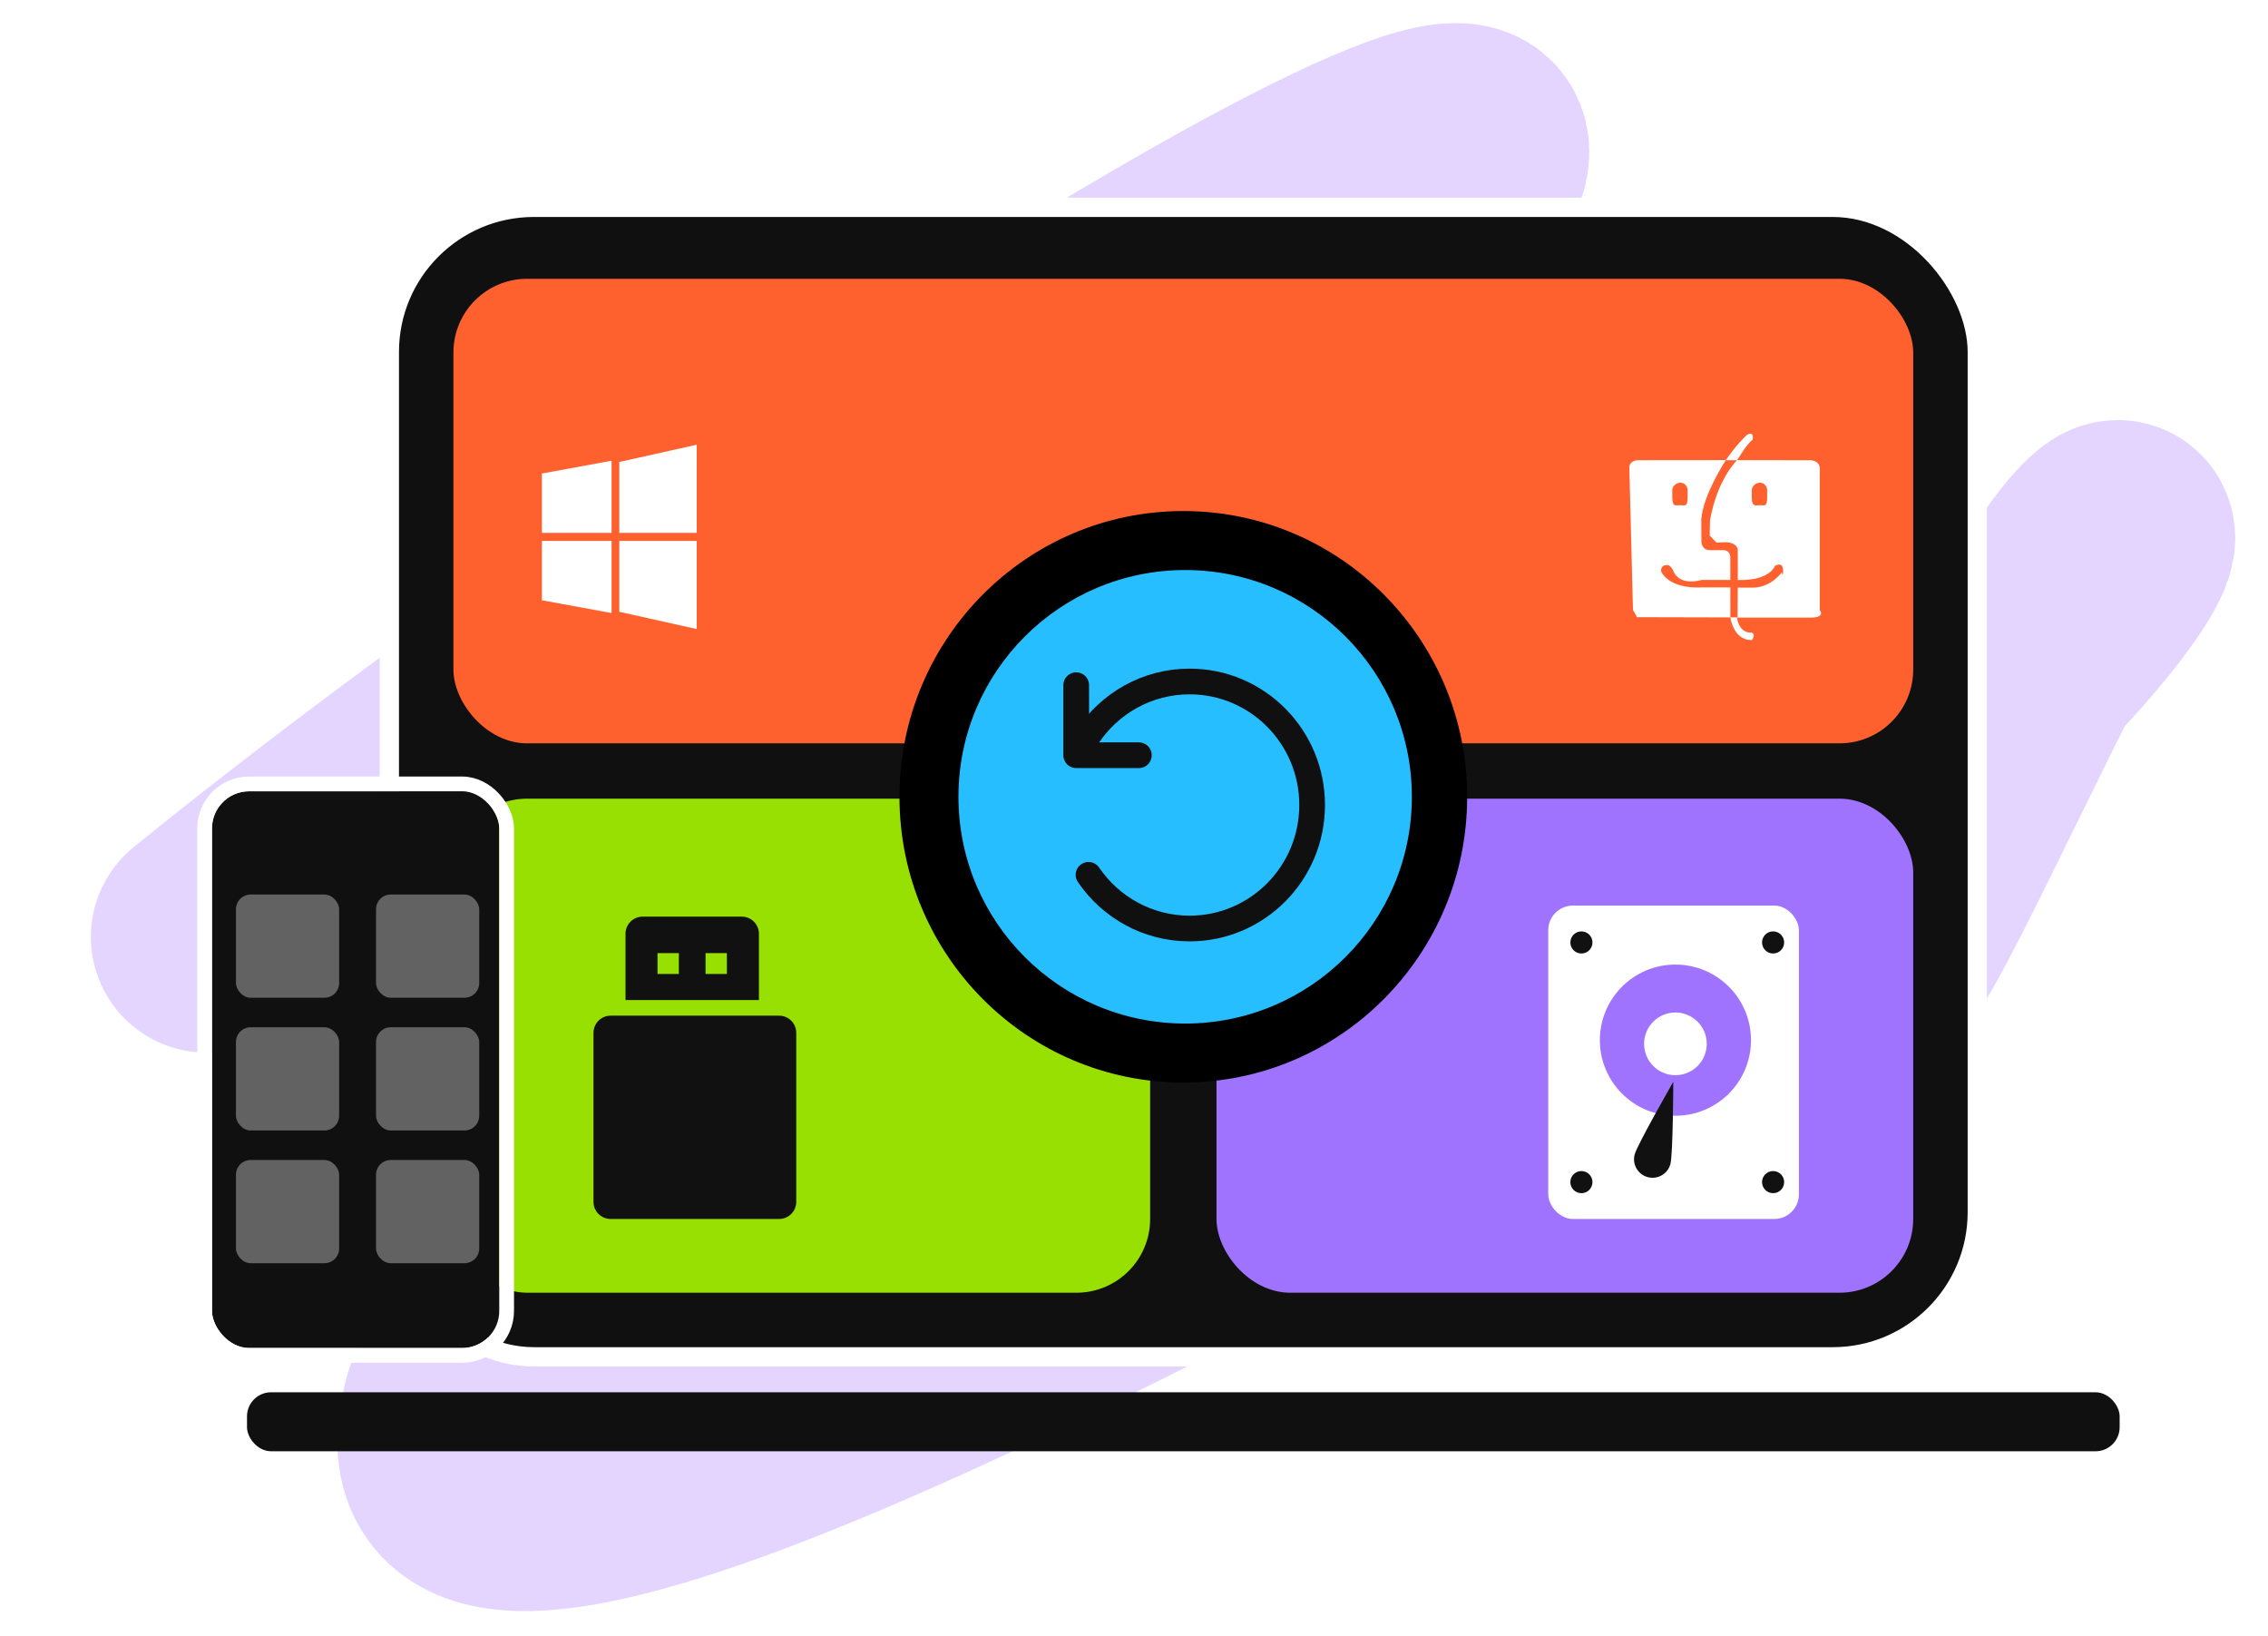
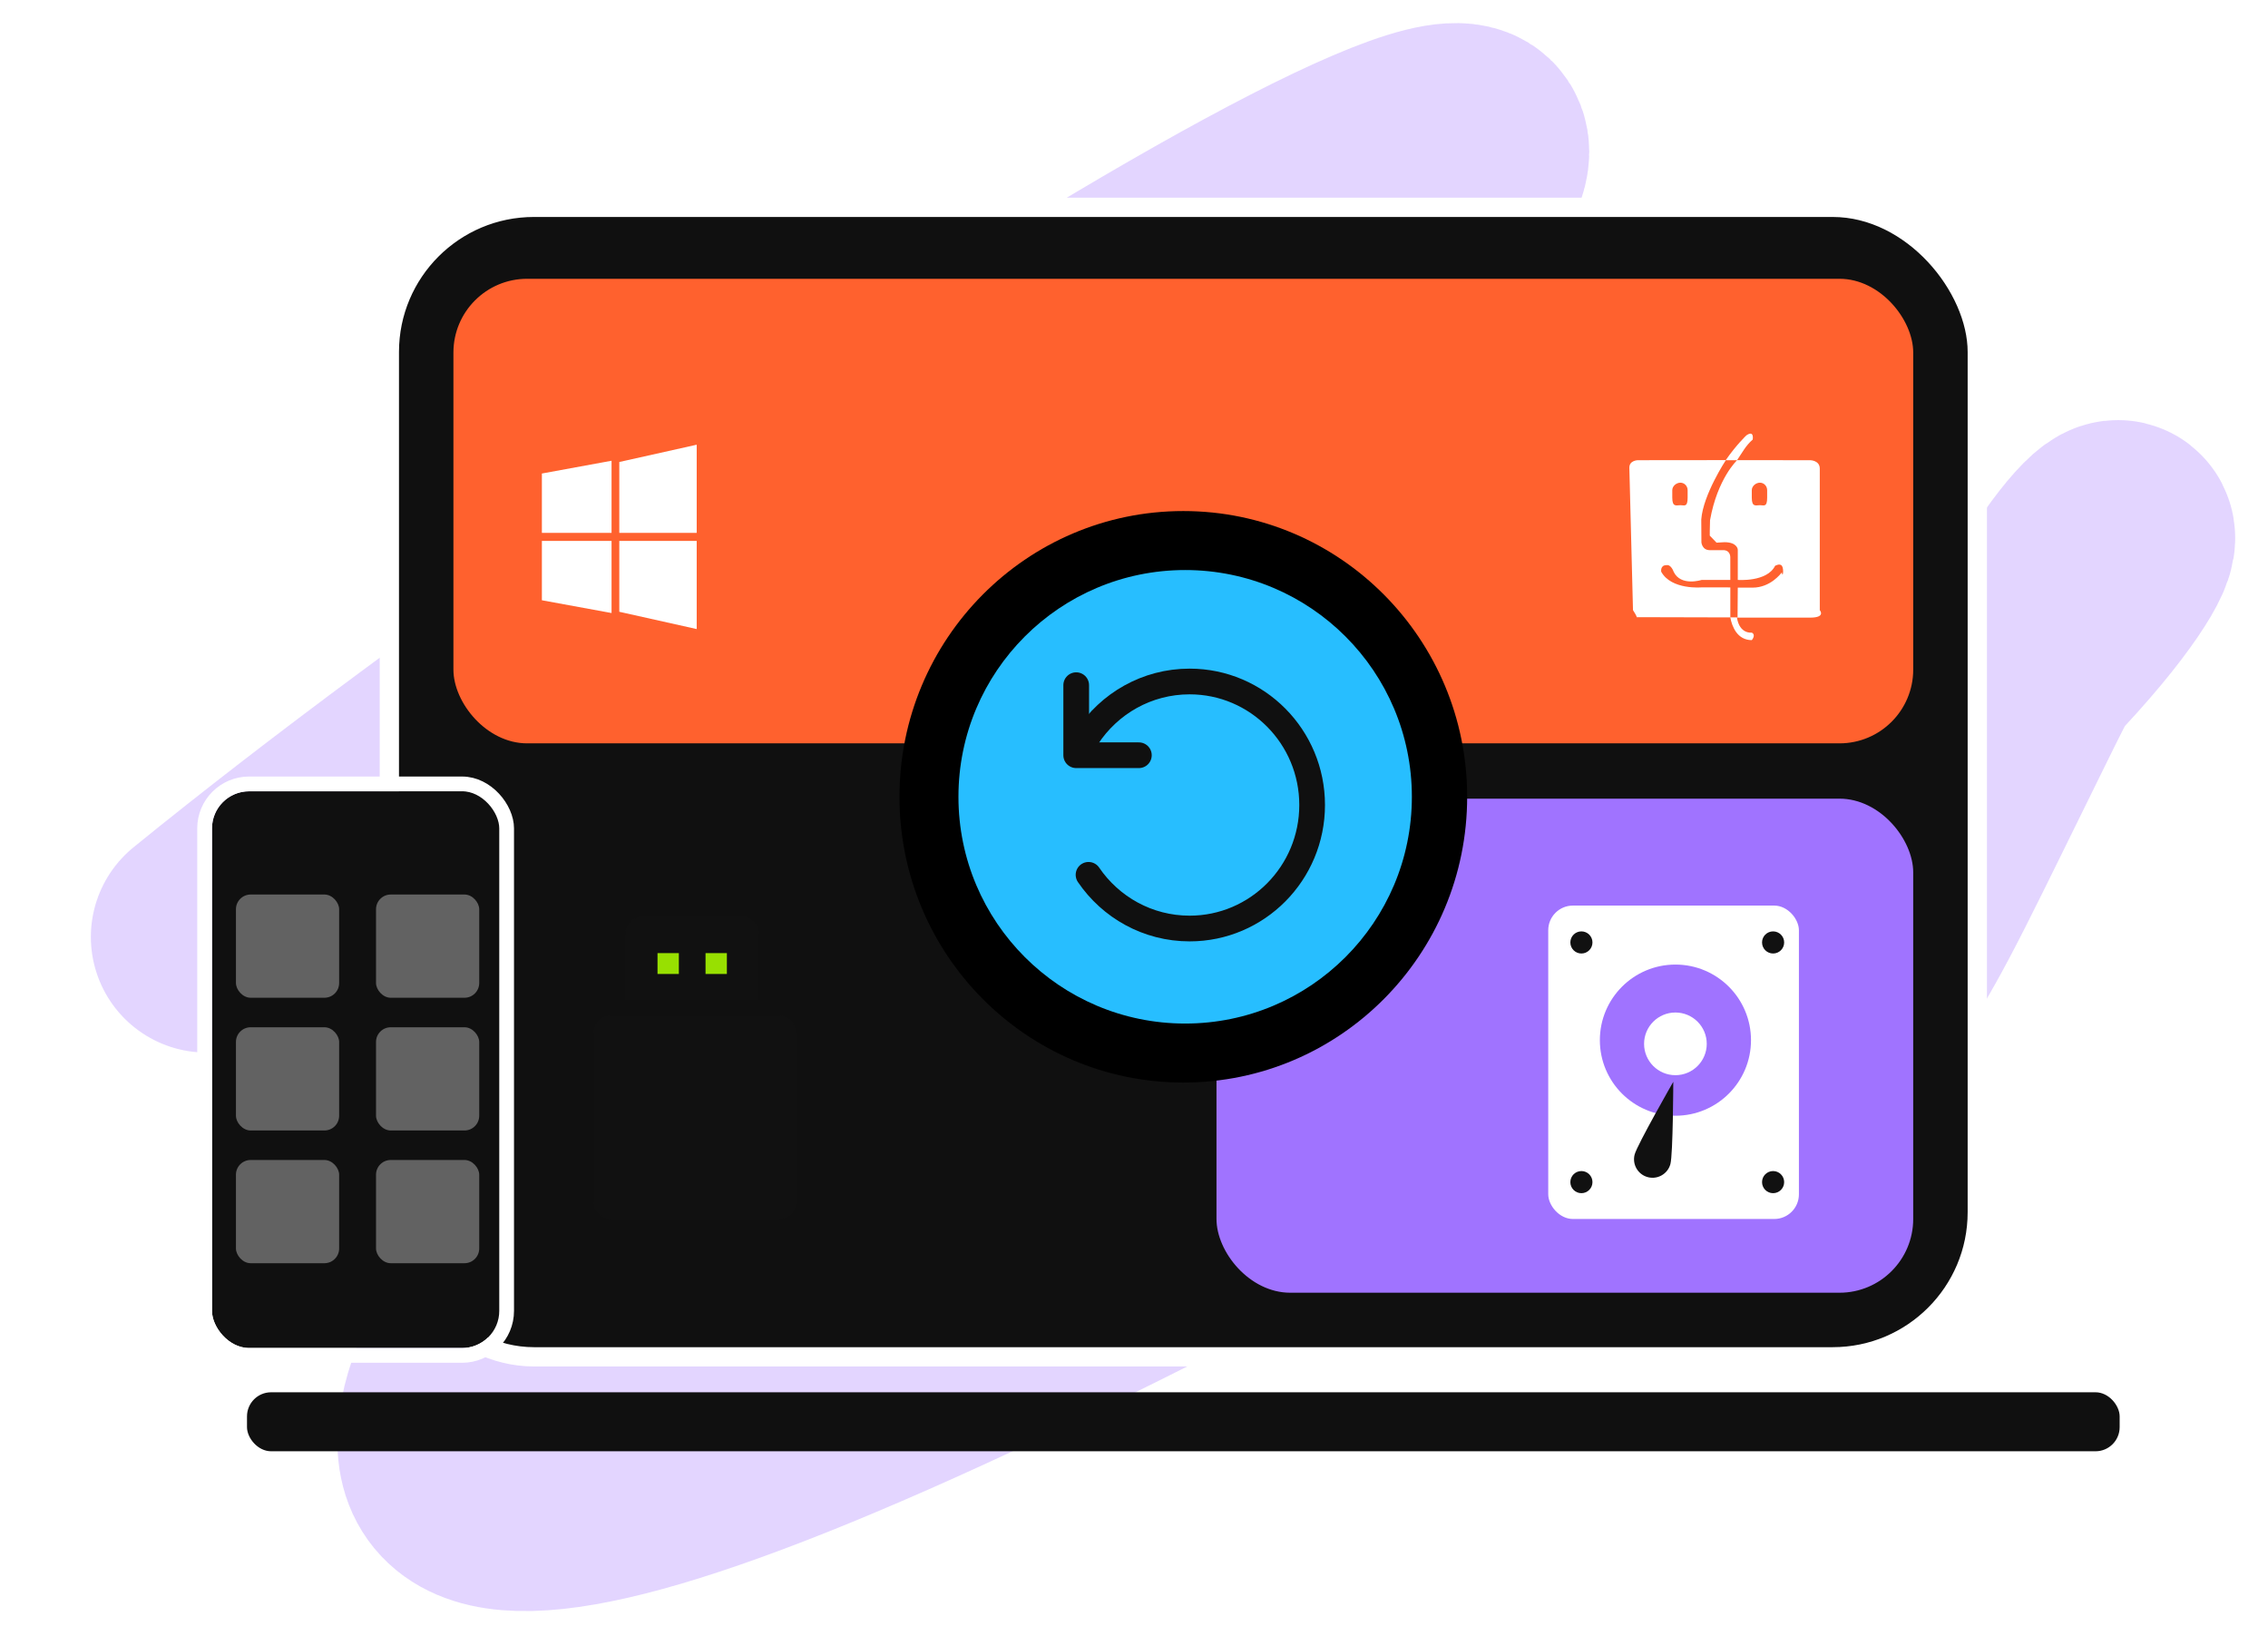
<svg xmlns="http://www.w3.org/2000/svg" width="466" height="336" viewBox="0 0 466 336" fill="none">
  <path opacity="0.3" d="M42.414 192.479C152.928 102.635 376.211 -36.369 278.778 62.602C212.921 147.1 -55.47 396.682 203.9 273.847C463.269 151.013 455.15 57.907 413.199 142.796C379.639 210.707 392.3 189.087 341.027 254.285" stroke="#A073FF" stroke-width="47.49" stroke-linecap="round" />
  <rect x="79.997" y="42.59" width="326.273" height="236.14" rx="29.715" fill="#101010" stroke="white" stroke-width="3.962" />
  <rect x="50.75" y="286.012" width="384.769" height="12.119" rx="4.952" fill="#101010" />
  <rect x="93.164" y="57.27" width="299.938" height="95.435" rx="15.148" fill="#FF612E" />
  <path fill-rule="evenodd" clip-rule="evenodd" d="M127.246 94.907L143.151 91.356V109.469H127.246V94.907ZM111.34 111.115H125.655V125.933L111.34 123.309V111.115ZM111.34 97.273L125.655 94.65V109.469H111.34V97.273ZM143.151 129.226L127.246 125.675V111.115H143.151V129.226Z" fill="white" />
  <path fill-rule="evenodd" clip-rule="evenodd" d="M371.911 126.879L356.888 126.875C357.421 130.315 359.935 129.958 359.935 129.958C360.864 130.439 359.935 131.497 359.935 131.497C356.941 131.497 355.871 128.708 355.52 126.832L336.265 126.783C336.459 126.783 335.527 125.338 335.527 125.338L334.777 96.075C334.777 94.538 336.542 94.538 336.542 94.538L354.588 94.519C356.809 91.316 358.821 89.44 358.821 89.44C360.493 88.282 360.122 90.303 360.122 90.303C358.657 91.567 357.94 93.041 356.91 94.532L371.911 94.538C371.911 94.538 373.905 94.538 373.905 96.271V125.338C373.905 125.338 375.222 126.879 371.911 126.879ZM346.753 100.698C346.753 99.847 346.088 99.156 345.269 99.156C344.449 99.156 343.598 99.847 343.598 100.698V102.237C343.598 104.244 344.449 103.779 345.269 103.779C346.088 103.779 346.753 104.244 346.753 102.237V100.698ZM363.092 100.698C363.092 99.847 362.428 99.156 361.607 99.156C360.786 99.156 359.935 99.847 359.935 100.698V102.237C359.935 104.244 360.786 103.779 361.607 103.779C362.428 103.779 363.092 104.244 363.092 102.237V100.698ZM366.156 116.29C365.737 115.617 364.717 116.243 364.717 116.243C363.046 119.612 357.058 119.129 357.058 119.129V112.92C357.058 112.92 357.012 111.382 354.319 111.382L352.696 111.478L351.302 110.035C351.302 110.035 351.291 108.681 351.358 106.862C352.874 98.314 356.918 94.538 356.918 94.538H354.598C354.598 94.538 349.934 101.611 349.555 106.711L349.585 111.429C349.585 111.429 349.725 113.018 351.302 113.018H353.994C355.573 112.969 355.52 114.48 355.52 114.48L355.526 119.129L349.636 119.131C349.636 119.131 345.34 120.536 343.875 117.446C343.875 117.446 343.365 115.905 342.39 116.099C341.091 116.099 341.322 117.446 341.322 117.446C343.411 121.247 349.672 120.66 349.672 120.66L355.526 120.67V126.83H357.012L357.058 120.717H360.075C363.814 120.717 365.923 117.783 366.11 117.591C366.294 118.884 366.574 116.963 366.156 116.29Z" fill="white" />
-   <rect x="93.164" y="164.066" width="143.152" height="101.494" rx="15.148" fill="#98E001" />
  <rect x="249.949" y="164.066" width="143.152" height="101.494" rx="15.148" fill="#A073FF" />
  <ellipse cx="243.134" cy="163.684" rx="58.321" ry="58.7" fill="black" />
  <circle cx="243.511" cy="163.683" r="46.581" fill="#27BEFF" />
  <path d="M221.125 140.754V155.145H234.001" stroke="#101010" stroke-width="5.281" stroke-linecap="round" stroke-linejoin="round" />
  <path d="M223.398 151.414C227.901 144.535 235.638 139.996 244.427 139.996C258.33 139.996 269.601 151.356 269.601 165.37C269.601 179.383 258.33 190.743 244.427 190.743C235.804 190.743 228.195 186.374 223.658 179.713" stroke="#101010" stroke-width="5.281" stroke-linecap="round" />
  <rect x="318.113" y="186.031" width="51.505" height="64.381" rx="5.069" fill="white" />
  <circle cx="344.246" cy="213.676" r="15.527" fill="#A073FF" />
  <circle cx="344.243" cy="214.434" r="6.438" fill="white" />
  <path d="M343.214 239.128C342.67 241.156 340.585 242.36 338.557 241.816C336.529 241.273 335.325 239.188 335.869 237.16C336.412 235.132 343.805 222.23 343.805 222.23C343.805 222.23 343.757 237.1 343.214 239.128Z" fill="#111111" />
  <circle cx="324.928" cy="242.839" r="2.272" fill="#111111" />
  <circle cx="324.928" cy="193.604" r="2.272" fill="#111111" />
  <circle cx="364.315" cy="242.839" r="2.272" fill="#111111" />
  <circle cx="364.315" cy="193.604" r="2.272" fill="#111111" />
  <path d="M121.945 212.169C121.945 210.225 123.521 208.648 125.466 208.648H160.083C162.027 208.648 163.603 210.225 163.603 212.169V246.89C163.603 248.835 162.027 250.411 160.083 250.411H125.466C123.521 250.411 121.945 248.835 121.945 246.89V212.169Z" fill="#111111" />
  <path d="M128.523 191.821C128.523 189.877 130.1 188.301 132.044 188.301H152.41C154.354 188.301 155.93 189.877 155.93 191.821V205.434H128.523V191.821Z" fill="#111111" />
  <rect x="135.098" y="195.797" width="4.385" height="4.283" fill="#98E001" />
  <rect x="144.965" y="195.797" width="4.385" height="4.283" fill="#98E001" />
  <g filter="url(#filter0_d_5113_11938)">
    <rect x="43.555" y="162.551" width="59.026" height="114.37" rx="7.63" fill="#101010" />
    <rect x="42.04" y="161.036" width="62.056" height="117.4" rx="9.144" stroke="white" stroke-width="3.03" />
  </g>
  <mask id="mask0_5113_11938" style="mask-type:alpha" maskUnits="userSpaceOnUse" x="43" y="162" width="61" height="115">
    <rect x="45.448" y="164.835" width="55.292" height="109.758" rx="5.357" fill="#101010" stroke="white" stroke-width="4.545" />
  </mask>
  <g mask="url(#mask0_5113_11938)">
</g>
  <rect opacity="0.34" x="48.477" y="183.758" width="21.208" height="21.208" rx="3.03" fill="white" />
  <rect opacity="0.34" x="48.477" y="211.027" width="21.208" height="21.208" rx="3.03" fill="white" />
  <rect opacity="0.34" x="48.477" y="238.293" width="21.208" height="21.208" rx="3.03" fill="white" />
  <rect opacity="0.34" x="77.258" y="183.758" width="21.208" height="21.208" rx="3.03" fill="white" />
  <rect opacity="0.34" x="77.258" y="211.027" width="21.208" height="21.208" rx="3.03" fill="white" />
  <rect opacity="0.34" x="77.258" y="238.293" width="21.208" height="21.208" rx="3.03" fill="white" />
  <defs>
    <filter id="filter0_d_5113_11938" x="36.785" y="155.781" width="72.563" height="127.907" filterUnits="userSpaceOnUse" color-interpolation-filters="sRGB">
      <feFlood flood-opacity="0" result="BackgroundImageFix" />
      <feColorMatrix in="SourceAlpha" type="matrix" values="0 0 0 0 0 0 0 0 0 0 0 0 0 0 0 0 0 0 127 0" result="hardAlpha" />
      <feOffset />
      <feGaussianBlur stdDeviation="1.869" />
      <feComposite in2="hardAlpha" operator="out" />
      <feColorMatrix type="matrix" values="0 0 0 0 0.119 0 0 0 0 0.227 0 0 0 0 0.506 0 0 0 0.14 0" />
      <feBlend mode="normal" in2="BackgroundImageFix" result="effect1_dropShadow_5113_11938" />
      <feBlend mode="normal" in="SourceGraphic" in2="effect1_dropShadow_5113_11938" result="shape" />
    </filter>
  </defs>
</svg>